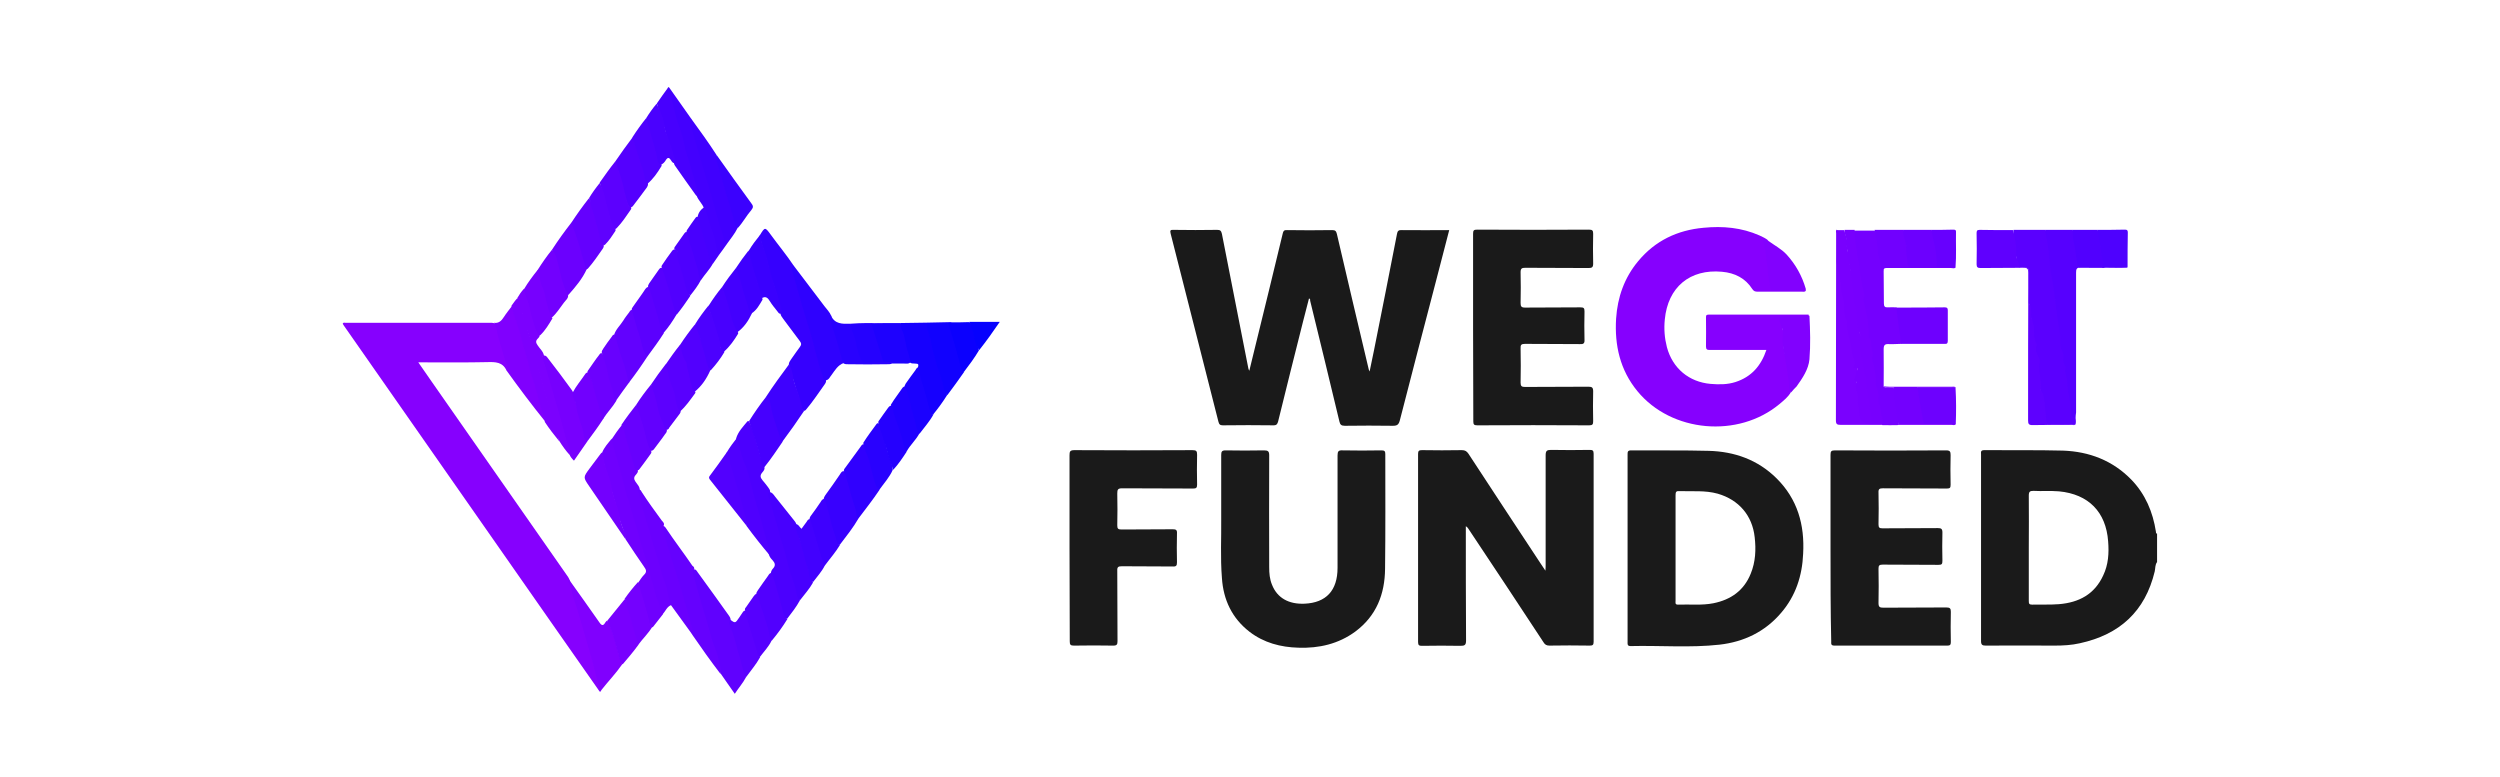
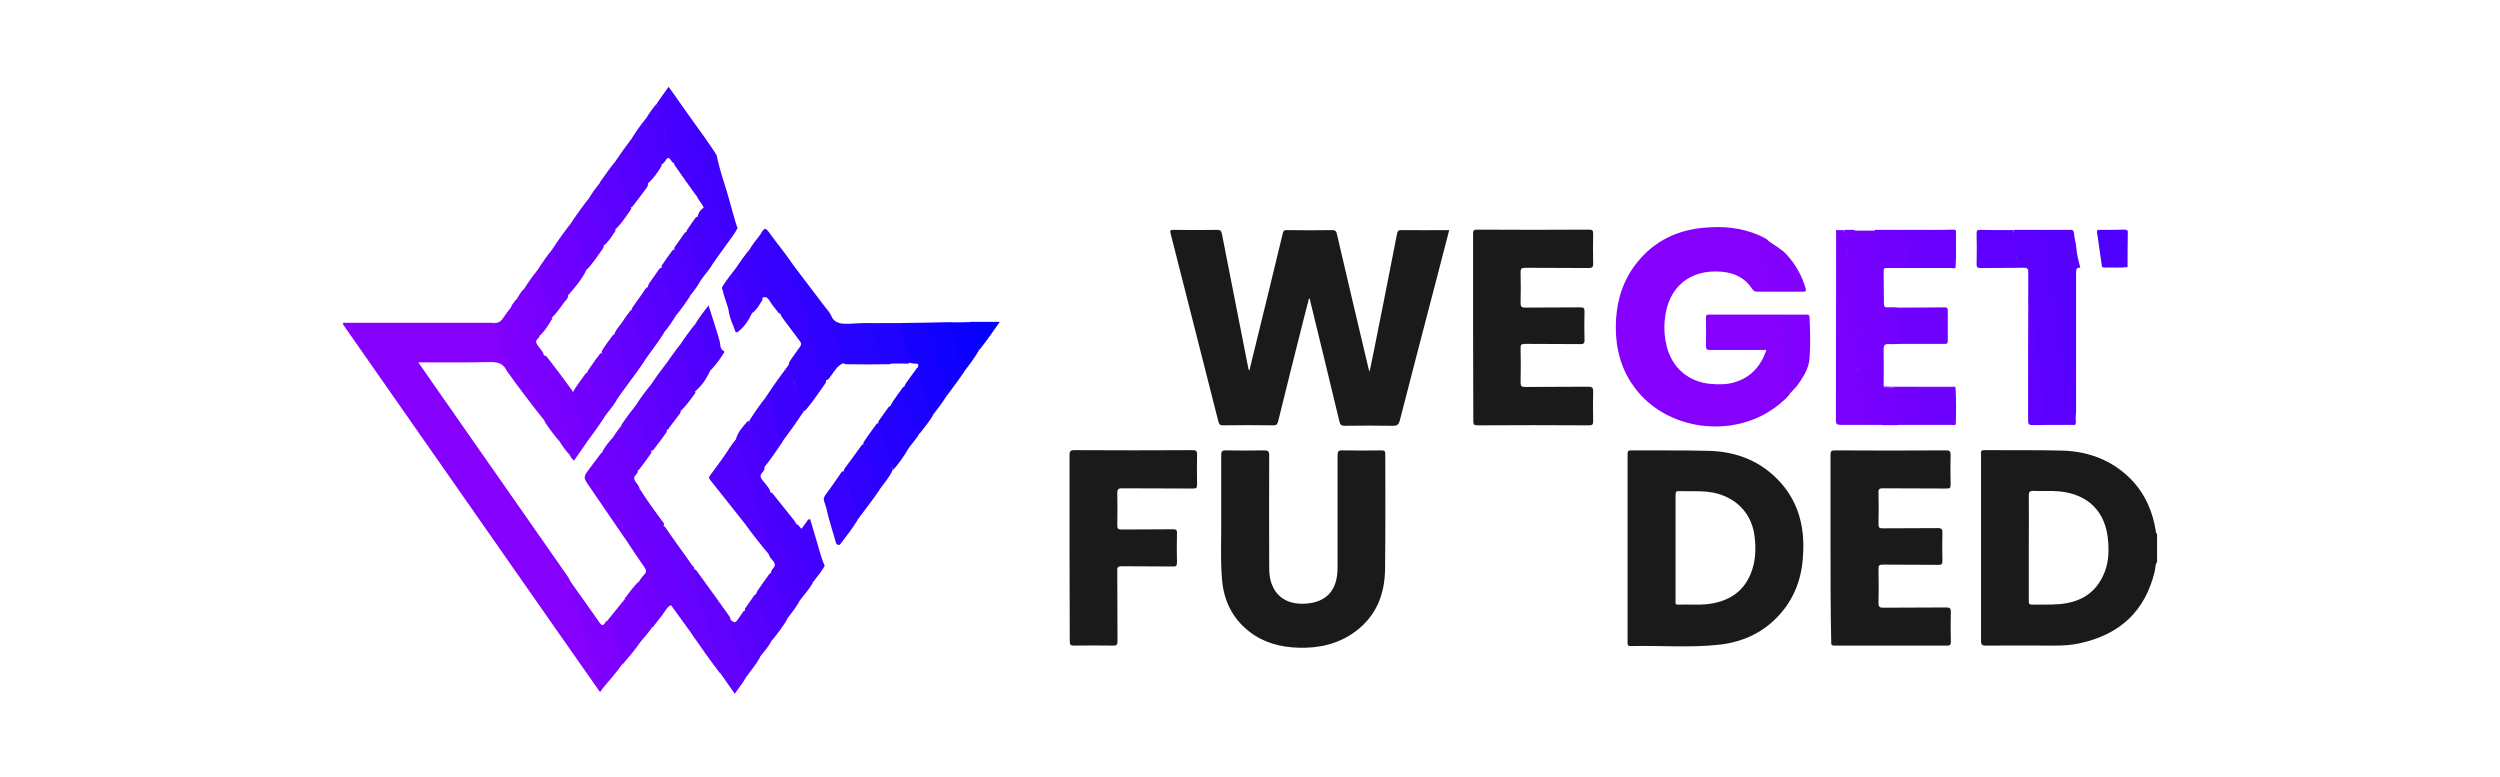
<svg xmlns="http://www.w3.org/2000/svg" version="1.1" id="Calque_1" x="0px" y="0px" viewBox="0 0 1068 332" style="enable-background:new 0 0 1068 332;" xml:space="preserve">
  <style type="text/css">
	.st0{fill:#FFFFFF;}
	.st1{fill:#1A1A1A;}
	.st2{fill:#8600FE;}
	.st3{fill:#5A00FE;}
	.st4{fill:#7400FE;}
	.st5{fill:#3600FE;}
	.st6{fill:#5600FE;}
	.st7{fill:#4B00FE;}
	.st8{fill:#7A01FE;}
	.st9{fill:#6C00FE;}
	.st10{fill:#6F00FE;}
	.st11{fill:#6001FE;}
	.st12{fill:#2F01FE;}
	.st13{fill:#8000FE;}
	.st14{fill:#7800FE;}
	.st15{fill:#6501FE;}
	.st16{fill:#7700FE;}
	.st17{fill:#1600FE;}
	.st18{fill:#6E00FE;}
	.st19{fill:#4300FE;}
	.st20{fill:#5F00FE;}
	.st21{fill:#6900FE;}
	.st22{fill:#8101FE;}
	.st23{fill:#4000FE;}
	.st24{fill:#4700FE;}
	.st25{fill:#1101FE;}
	.st26{fill:#3800FE;}
	.st27{fill:#3000FE;}
	.st28{fill:#6B00FE;}
	.st29{fill:#6D01FE;}
	.st30{fill:#8201FE;}
	.st31{fill:#6201FE;}
	.st32{fill:#5400FE;}
	.st33{fill:#5B00FE;}
	.st34{fill:#7300FE;}
	.st35{fill:#7B01FE;}
	.st36{fill:#6400FE;}
	.st37{fill:#7100FE;}
	.st38{fill:#1E01FE;}
	.st39{fill:#7200FE;}
	.st40{fill:#5C00FE;}
	.st41{fill:#5200FE;}
	.st42{fill:#4E01FE;}
	.st43{fill:#5100FE;}
	.st44{fill:#2901FE;}
	.st45{fill:#6200FE;}
	.st46{fill:#3E00FE;}
	.st47{fill:#5800FE;}
	.st48{fill:#6701FE;}
	.st49{fill:#3A00FE;}
	.st50{fill:#5A01FE;}
	.st51{fill:#4800FE;}
	.st52{fill:#3B01FE;}
	.st53{fill:#4C01FE;}
	.st54{fill:#6C01FE;}
	.st55{fill:#2500FE;}
	.st56{fill:#4F01FE;}
	.st57{fill:#0B00FE;}
	.st58{fill:#1B01FE;}
	.st59{fill:#2000FE;}
	.st60{fill:#6801FE;}
	.st61{fill:#4201FE;}
	.st62{fill:#7401FE;}
	.st63{fill:#4A01FE;}
	.st64{fill:#4D00FE;}
	.st65{fill:#5F01FE;}
	.st66{fill:#6700FE;}
	.st67{fill:#4501FE;}
	.st68{fill:#0601FE;}
	.st69{fill:#5E01FE;}
	.st70{fill:#3E01FE;}
	.st71{fill:#4F00FE;}
	.st72{fill:#4600FE;}
	.st73{fill:#2501FE;}
</style>
  <g>
    <rect class="st0" width="1068" height="332" />
    <g>
      <path class="st1" d="M559.2,127.5c-0.9,3.4-1.7,6.7-2.6,10.1c-3.6,14.2-7.1,28.3-10.6,42.5c-0.3,1-0.6,1.6-1.9,1.6    c-7.2-0.1-14.5-0.1-21.7,0c-1.2,0-1.6-0.4-1.9-1.6c-6.8-26.8-13.6-53.6-20.4-80.3c-0.3-1.3-0.2-1.7,1.3-1.6    c6.2,0.1,12.4,0.1,18.6,0c1.3,0,1.7,0.4,2,1.7c3.7,19.2,7.6,38.3,11.3,57.5c0,0.2,0.1,0.3,0.4,1c0.8-3.3,1.5-6.2,2.2-9    c4.1-16.6,8.1-33.1,12.1-49.7c0.2-1,0.6-1.5,1.8-1.4c6.4,0.1,12.9,0.1,19.3,0c1.3,0,1.7,0.4,2,1.6c4.5,19.3,9,38.5,13.6,57.8    c0,0.2,0.1,0.3,0.4,1c0.7-3.4,1.3-6.3,1.9-9.2c3.3-16.5,6.6-33.1,9.8-49.6c0.2-1.2,0.7-1.7,2-1.6c6.7,0.1,13.4,0,20.3,0    c-1.9,7.3-3.7,14.4-5.6,21.6c-5.2,19.9-10.4,39.8-15.5,59.7c-0.5,1.8-1.1,2.3-3,2.3c-6.8-0.1-13.7-0.1-20.5,0    c-1.5,0-2-0.5-2.3-1.8c-4.1-17.2-8.3-34.4-12.5-51.6C559.7,128,559.8,127.7,559.2,127.5z" />
-       <path class="st1" d="M626.2,224.8c0,16.4,0,32.6,0.1,48.8c0,2-0.6,2.3-2.4,2.3c-5.5-0.1-10.9-0.1-16.4,0c-1.2,0-1.7-0.2-1.7-1.6    c0-26.8,0-53.6,0-80.4c0-1.3,0.4-1.6,1.7-1.6c5.7,0.1,11.3,0.1,17,0c1.4,0,2.1,0.5,2.8,1.5c10.1,15.5,20.3,30.9,30.5,46.4    c0.7,1.1,1.4,2.1,2.4,3.6c0.1-1.2,0.1-1.8,0.1-2.5c0-15.6,0-31.2,0-46.8c0-2,0.6-2.3,2.4-2.3c5.5,0.1,10.9,0.1,16.4,0    c1.2,0,1.7,0.2,1.7,1.6c0,26.8,0,53.6,0,80.4c0,1.4-0.5,1.6-1.7,1.6c-5.7-0.1-11.5-0.1-17.2,0c-1.2,0-1.9-0.4-2.5-1.4    c-10.5-16-21.1-32-31.7-47.9C627.3,226,627.1,225.3,626.2,224.8z" />
      <path class="st2" d="M771.4,124.3c-0.5,0.5-1.1,0.3-1.7,0.3c-6.3,0-12.6,0-18.9,0c-1,0-1.6-0.2-2.2-1.1c-3-4.7-7.5-6.9-12.9-7.4    c-13.8-1.3-23.2,6.6-24.5,20.4c-0.4,4-0.1,7.9,0.9,11.8c2.4,9,9.4,14.9,18.7,15.7c3.6,0.3,7.2,0.3,10.6-0.8    c6.8-2.2,10.9-6.9,13.2-13.7c-2.8,0-5.4,0-8,0c-5.4,0-10.8,0-16.2,0c-1.1,0-1.6-0.2-1.6-1.5c0.1-4.1,0-8.2,0-12.3    c0-0.8,0-1.3,1.1-1.3c14.2,0,28.4,0,42.6,0c0.1,0,0.3,0.2,0.4,0.3c-0.7,0.6-1.6,0.5-2.4,0.6c-2.7,0-5.3,0-8,0    c-1.7,0-2.3,0.6-1.7,2.2c1.4,3.5,1,7.1,1.2,10.7c0.1,1.8,0.8,3.5,1.1,5.3c0.9,4.6,1.4,9.3,2,14c-1.2,2.1-3.1,3.6-4.9,5.1    c-17.6,14.7-46.2,12.2-60.7-5.5c-7.4-9-9.8-19.6-9.1-31c0.6-9.1,3.5-17.4,9.4-24.5c7.3-8.8,16.8-13.3,28-14.3    c8.2-0.8,16.2-0.1,23.9,3.3c1.3,0.6,2.6,1.2,3.7,2.1c-0.9,0.5-1.1,1.1-1,2.2c0.6,4.6,1.8,9,1.6,13.7c0,1.3,0.6,2.6,0.9,4    c0.2,1.1,1.2,1,2,1c3.3,0,6.6,0,9.9,0C769.7,123.7,770.6,123.6,771.4,124.3z" />
      <path class="st1" d="M521.7,222.3c0-10.5,0-19.2,0-27.9c0-1.5,0.3-2,1.9-2c5.5,0.1,10.9,0.1,16.4,0c1.7,0,2.2,0.4,2.2,2.1    c-0.1,15.9,0,31.9,0,47.8c0,2.6,0.2,5.1,1.2,7.5c2.2,5.6,7.1,8.4,13.9,8.1c9.2-0.4,14.1-5.6,14.1-15.3c0-16,0-32,0-48    c0-1.8,0.4-2.3,2.2-2.2c5.5,0.1,11.1,0.1,16.6,0c1.3,0,1.6,0.4,1.6,1.6c0,16.3,0.1,32.6-0.1,49c-0.1,10.8-3.7,20.1-12.7,26.8    c-7.2,5.3-15.5,7.2-24.3,6.9c-7.6-0.2-14.8-2.1-20.9-6.8c-7.5-5.8-11.2-13.7-11.8-23C521.3,238.1,521.8,229.3,521.7,222.3z" />
      <path class="st2" d="M216.4,158.3c-1.7-3.7-4.8-3.7-8.3-3.6c-9,0.2-18.1,0.1-27.1,0.1c-0.6,0-1.3,0-2.3,0c2.1,3,4,5.8,5.9,8.5    c19.4,27.7,38.7,55.5,58.1,83.2c0.3,0.4,0.4,0.8,0.6,1.2c1.2,3.2,2,6.5,2.9,9.8c1.8,6,3.5,12,5.3,17.9c1.4,4.8,2.4,9.7,4,14.4    c0.4,1.2,0.5,2.5,0.8,3.8c0.1,0.5,0.1,1-0.5,1.3c-6.6-9.5-13.3-18.9-19.9-28.4c-21.4-30.6-42.8-61.3-64.2-91.9    c-8.3-11.8-16.5-23.7-24.8-35.5c-0.2-0.3-0.3-0.5-0.5-0.8c0.3-0.7,0.8-0.4,1.2-0.4c20.8,0,41.7,0,62.5,0c0.3,0,0.5,0.1,0.8,0.1    c0.9,0.5,1.3,1.2,1.5,2.2c1.1,5.3,2.9,10.5,4.4,15.7C217.1,156.6,217.6,157.7,216.4,158.3z" />
      <path class="st1" d="M629.3,139.9c0-13.3,0-26.7,0-40c0-1.5,0.3-1.8,1.8-1.8c15.9,0.1,31.8,0.1,47.7,0c1.5,0,1.8,0.4,1.8,1.8    c-0.1,4.2-0.1,8.5,0,12.7c0,1.6-0.5,1.9-2,1.9c-9-0.1-18,0-27-0.1c-1.5,0-2,0.3-2,1.9c0.1,4.4,0.1,8.7,0,13.1c0,1.5,0.3,2,1.9,2    c7.9-0.1,15.8,0,23.6-0.1c1.5,0,1.8,0.3,1.8,1.8c-0.1,4-0.1,8.1,0,12.1c0.1,1.6-0.6,1.9-2,1.8c-7.8-0.1-15.6,0-23.4-0.1    c-1.6,0-2,0.4-1.9,2c0.1,4.9,0.1,9.8,0,14.6c0,1.5,0.5,1.8,1.9,1.8c9-0.1,18,0,27-0.1c1.6,0,2.1,0.3,2.1,2    c-0.1,4.2-0.1,8.5,0,12.7c0,1.3-0.2,1.8-1.7,1.8c-15.9-0.1-31.9-0.1-47.8,0c-1.4,0-1.7-0.4-1.7-1.7    C629.4,166.6,629.3,153.2,629.3,139.9z" />
      <path class="st1" d="M782,234.1c0-13.3,0-26.5,0-39.8c0-1.5,0.3-1.9,1.9-1.9c15.8,0.1,31.6,0.1,47.5,0c1.6,0,1.9,0.5,1.9,2    c-0.1,4.2-0.1,8.5,0,12.7c0,1.3-0.3,1.6-1.6,1.6c-9.1-0.1-18.2,0-27.3-0.1c-1.5,0-2,0.3-1.9,1.9c0.1,4.5,0.1,9,0,13.5    c0,1.4,0.4,1.7,1.7,1.7c7.9-0.1,15.8,0,23.6-0.1c1.5,0,2,0.3,2,1.9c-0.1,4-0.1,8.1,0,12.1c0,1.4-0.3,1.7-1.7,1.7    c-7.9-0.1-15.9,0-23.8-0.1c-1.5,0-1.8,0.4-1.8,1.8c0.1,4.9,0.1,9.8,0,14.6c0,1.7,0.5,2,2.1,2c9-0.1,18,0,26.9-0.1    c1.6,0,1.9,0.5,1.9,1.9c-0.1,4.3-0.1,8.6,0,12.9c0,1.2-0.4,1.5-1.5,1.5c-16.1,0-32.2,0-48.2,0c-1.6,0-1.4-0.8-1.4-1.8    C782,260.8,782,247.4,782,234.1z" />
      <path class="st1" d="M456.9,234.1c0-13.2,0-26.4,0-39.6c0-1.6,0.2-2.2,2.1-2.2c16.8,0.1,33.6,0.1,50.4,0c1.7,0,2,0.4,2,2    c-0.1,4.2-0.1,8.5,0,12.7c0,1.4-0.4,1.7-1.7,1.7c-10.1-0.1-20.2,0-30.3-0.1c-1.8,0-2.1,0.5-2.1,2.2c0.1,4.5,0.1,9.1,0,13.6    c0,1.4,0.3,1.8,1.8,1.8c7.3-0.1,14.6,0,21.9-0.1c1.4,0,1.9,0.3,1.8,1.8c-0.1,4.1-0.1,8.2,0,12.3c0,1.4-0.3,1.9-1.8,1.8    c-7.2-0.1-14.4,0-21.7-0.1c-1.6,0-2.1,0.3-2,2c0.1,10,0,20,0.1,30c0,1.4-0.3,1.9-1.8,1.9c-5.6-0.1-11.2-0.1-16.8,0    c-1.5,0-1.8-0.4-1.8-1.8C457,260.7,456.9,247.4,456.9,234.1z" />
      <path class="st3" d="M886.7,178.5c0.1,0.9,0.2,1.8,0,2.7c-3.9,0.4-7.8,0.1-11.7,0.2c-1-0.1-1.2-0.9-1.3-1.7    c-0.1-2.5-0.9-4.8-0.7-7.3c0.1-0.9-0.1-1.7-0.4-2.5c-1.9-4.5-1.7-9.2-1.9-13.9c-0.1-1.2-0.2-2.3-0.6-3.4c-0.5-1.5-1.3-3-0.7-4.7    c0.3-0.9-0.5-1.7-0.6-2.6c-0.5-3.7-0.6-7.4-1.5-11.1c-0.4-1.5,0-3.2-0.6-4.7c0-4.4-0.1-8.8,0-13.3c0-1.4-0.3-1.9-1.8-1.9    c-2.8,0.1-2.6,0.3-3.2-2.5c-1-4.5-1.5-9-1.5-13.6c4.6,0,9.1,0,13.7,0c1.4,3.4,1.7,7.1,1.9,10.7c0.2,4.5,1.4,8.8,1.8,13.3    c0.6,6.8,2,13.6,3,20.4c0.2,1,0.1,2.1,0.1,3.1c-0.1,1.5,0.1,2.8,0.8,4.2c0.4,0.8,0.5,1.6,0.6,2.5c0.9,6.6,1.8,13.2,2.8,19.7    c0.2,1.4,0.7,2.8,0.5,4.2C885.3,177.2,886,177.9,886.7,178.5z" />
      <path class="st4" d="M804.7,115.7c0,4.6,0.1,9.3,0.1,13.9c0,1.3,0.4,1.8,1.7,1.7c1.2-0.1,2.4,0,3.7,0c1,2,1.2,4.2,1.4,6.4    c0.3,2.7,0.5,5.4,0.8,8.1c0.1,0.4,0,0.8-0.3,1.1c-1.7,0-3.4,0.2-5.1,0.1c-1.7-0.1-2.3,0.3-2.3,2.2c0.1,5.3,0,10.6,0,16    c1.3,0.8,2.8,0.1,4.2,0.4c1.2,1.7,1,3.9,1.1,5.8c0.2,2.8,1.1,5.5,1.1,8.4c0,0.6,0.3,1.3-0.4,1.8c-2.2,0.1-4.4,0-6.6,0    c-1-1.4-0.8-3.1-1.3-4.7c-1.2-3.7-0.6-7.7-2-11.4c-0.2-0.5-0.3-1-0.2-1.5c0.2-3-0.3-5.9-1.2-8.8c-0.6-2.1-0.1-4.3-0.6-6.5    c-0.9-3.5-1.5-7.2-1.6-10.9c-0.1-2.9-1.4-5.6-1.5-8.4c-0.1-3.7-1-7.2-1.5-10.7c-0.6-4.6-1.6-9.1-2-13.6c-0.1-1.5-0.7-2.9-0.5-4.4    c0.1-0.8-0.1-1.6,0.5-2.2c2.9,0,5.7,0,8.6,0c1.2,1.4,1.3,3.1,1.4,4.7c0.2,4,1.5,7.8,1.9,11.8C804.1,115.2,804.4,115.4,804.7,115.7    z" />
      <path class="st5" d="M324.6,100.5c2.2-3.6,2.2-3.6,4.7-0.2c3.2,4.4,6.7,8.6,9.7,13.1c-0.5,1.8,0.3,3.5,0.8,5.1    c2.4,7.1,4,14.5,6.4,21.6c1.6,4.8,2.9,9.8,4.1,14.8c0.6,2.5,1.5,5,2.5,7.3c0.3,0.8-0.1,1.4-0.5,2c-2.6,3.6-5,7.3-7.8,10.6    c-0.2,0.3-0.5,0.6-0.9,0.7c-1.1-0.1-1.3-1-1.4-1.8c-1.4-6.1-3.7-11.9-5.2-18c0-1.1,0.8-1.9,1.3-2.7c0.6-0.9,1.3-1.8,1.9-2.7    c2.7-3.8,2.8-2.8-0.1-6.7c-1.9-2.5-3.7-5-5.6-7.5c-0.5-0.7-1.1-1.4-1.1-2.4c0.1-0.7,0.1-1.3-0.1-1.9c-1.2-3.8-1.9-7.8-3.4-11.5    c-0.9-2.1-1.4-4.5-1.8-6.7c-0.8-3.9-2.3-7.4-3.2-11.2C324.6,101.7,324.2,101.2,324.6,100.5z" />
      <path class="st6" d="M886.7,178.5c-1.5,0.1-1.9-1-1.9-2.1c0-4.5-1.6-8.8-1.7-13.3c0-2-1.3-3.8-0.7-5.9c0.1-0.2,0.1-0.6,0-0.8    c-1.6-1.5-0.5-3.5-1-5.3c-0.1-0.2,0-0.5-0.2-0.7c-1.1-1.6-1.1-3.3-1.1-5.2c0.1-3.5-0.9-6.9-1.3-10.3c-0.8-5.7-1.3-11.5-2.4-17.1    c-1.2-6-0.9-12.2-2.6-18.1c-0.2-0.6,0-1,0.1-1.5c3.8,0,7.6,0,11.3,0c0.4,0.3,0.8,0.7,0.8,1.3c0.1,2.2,0.9,4.3,1,6.4    c0.2,2.9,1,5.7,1.7,8.5c-1.6-0.2-1.8,0.7-1.8,2.1c0,19.9,0,39.8,0,59.7C886.8,177,886.7,177.7,886.7,178.5z" />
      <path class="st7" d="M341.7,256.5c-1.5,2.8-3.5,5.3-5.4,7.8c-1.6,0.5-1.8-0.8-2-1.7c-1-4.2-2.6-8.2-3.4-12.5    c-0.3-1.7-1.1-3.3-1.6-5c0-0.9,0.4-1.7,1-2.3c1.1-1.2,0.8-2.3-0.2-3.4c-0.8-0.8-1.5-1.7-1.7-2.8c-0.9-3.9-1.9-7.7-3-11.5    c-2.1-7.2-4.3-14.4-6.1-21.7c-0.5-2.1-1.2-4.1-2-6.1c-1.3-3.3-2-6.7-2.8-10.1c0.9-2.9,3-5,4.8-7.2c0.2-0.2,0.5-0.1,0.7,0    c1.7,3.1,2.4,6.5,3.5,9.9c1,3.1,1.5,6.4,3,9.4c0.4,1.1-0.3,1.9-0.9,2.6c-1,1.2-0.8,2.1,0.1,3.2c0.8,1,1.7,2,2.4,3    c0.4,0.6,1,1.2,0.9,2.1c-0.4,1.2-0.1,2.4,0.3,3.4c1.2,3,2,6.2,2.8,9.3c1.5,5.9,3.7,11.6,5,17.5c0.5,2.1,1,4.3,1.9,6.3    C340.3,249.9,340.7,253.3,341.7,256.5z" />
      <path class="st8" d="M803.9,181.2c2.3,0,4.7,0,7,0c0.7-0.6,1.5-0.6,2.4-0.6c2.8,0,5.7-0.1,8.5,0c3.8-0.1,7.6,0,11.5,0    c0.8,0,1.6,0,2.2,0.6c-0.5,0.7-1.2,0.3-1.8,0.3c-15.8,0-31.6,0-47.4,0c-1.5,0-2-0.3-2-1.9c0.1-26.6,0-53.3,0.1-79.9    c0-0.5-0.3-1.2,0.3-1.6c0.6,0.6,0.5,1.4,0.5,2.2c0,3.9,0,7.8,0.1,11.7c0,1.1,0.4,2.1,0.6,3c0.8,3.2,1.1,6.5,1.6,9.8    c0.4,2.7,1.6,5.4,1,8.2c0,0.2-0.1,0.4,0,0.6c1.5,4.4,1.4,9,2.6,13.5c0.7,2.8,1.7,5.7,1.6,8.7c0,0.3-0.1,0,0,0.2    c1.9,1.7,0.3,3.6,0.4,5.4c0.1,1.4,0.1,2.8,0.5,4.2c0.6,2.1,0.6,4.3,0.8,6.5c0.2,2.1,0.3,4.3,0.8,6.3c0.5,2,1,2.2,4.3,2.2    C801,180.8,802.5,180.3,803.9,181.2z" />
      <path class="st9" d="M286.7,258.5c-1.8,0.7-2.4,2.6-3.6,3.9c-1.1,0-1.1-0.9-1.3-1.6c-2.2-6.7-4.2-13.5-5.9-20.3    c-0.7-3.1-1.8-6.1-2.8-9.1c-1.1-3.6-2-7.4-3.1-11c-1.8-5.8-3.8-11.6-5.2-17.5c-1.1-4.5-2.6-8.8-3.6-13.3c-0.2-0.7-0.2-1.4,0.2-2.1    c1.3-2,2.7-4,4.2-5.8c1.7,0.3,1.7,1.9,2,3.1c1.4,5.3,2.7,10.7,4.8,15.8c0.4,1-0.3,1.7-0.9,2.4c-0.8,0.9-0.7,1.8,0,2.8    c0.7,1.1,1.8,2,1.8,3.5c0.4,3.4,1.7,6.6,2.6,9.9c2.8,9.6,5.5,19.2,8.4,28.7c0.9,2.9,1.5,5.9,2.4,8.8    C286.7,257.2,287,257.8,286.7,258.5z" />
      <path class="st10" d="M261.3,187.4c0.6,3.4,1.7,6.7,2.7,10.1c1.3,4.5,2.5,9,3.6,13.6c0.2,1,0.8,1.9,1,2.9c1,3.6,2,7.2,3.1,10.7    c1.5,4.9,2.7,10,4.5,14.9c0.8,2.2,1,4.8,1.8,7c1.2,3.4,1.6,6.9,3.1,10.1c0.9,1.9,0.8,4.1,2.1,5.7c-1.4,1.8-2.9,3.7-4.3,5.5    c-1.4,0.4-1.6-0.8-1.7-1.5c-0.9-4.5-2.6-8.8-3.7-13.3c-0.3-1.4-1.5-2.7-0.8-4.3c0.8-1.1,1.5-2.3,2.4-3.2c1.3-1.2,1-2.2,0.1-3.4    c-2.7-3.9-5.4-7.9-8-11.9c-0.2-2.5-1.3-4.8-2.1-7.1c-1.1-3.1-1.7-6.3-2.6-9.4c-1.8-6.2-3.8-12.3-5.2-18.5    c-0.1-0.6-0.4-1.3-0.1-1.9C258.1,191.1,259.8,189.3,261.3,187.4z" />
      <path class="st11" d="M318.7,289.3c-1.3,2.5-3.2,4.6-4.8,7.1c-2.1-2.9-4-5.8-6-8.6c-1.2-5.1-2.7-10.1-4.3-15.1    c-2.7-8.8-5.1-17.7-7.7-26.5c-0.3-1-0.5-2,0.3-2.9c1-0.3,1.4,0.5,1.8,1.1c4.5,6.2,9,12.4,13.4,18.6c0.4,0.6,0.8,1.2,0.7,2    c-0.3,1.7,0.5,3.1,1.1,4.7c2.1,6.2,3.7,12.5,5.5,18.8C318.7,288.7,318.6,289,318.7,289.3z" />
      <path class="st12" d="M352.7,162.5c-0.4,0-0.8-0.2-0.9-0.6c-0.5-2.3-1.6-4.4-2.1-6.6c-0.6-2.9-1.6-5.6-2.2-8.4    c-1.5-6.3-3.9-12.4-5.5-18.7c-1.1-4.2-2.4-8.2-3.5-12.3c-0.2-0.8-0.8-1.9,0.5-2.5c4.4,5.8,8.8,11.6,13.2,17.4    c1,1.3,2.2,2.5,2.9,4.1c0.1,3.7,2,6.9,2.9,10.4c0.9,3.2,1.9,6.4,2.4,9.8c-2.5,0.9-3.7,3.1-5.1,5    C354.5,161,354.2,162.3,352.7,162.5z" />
      <path class="st13" d="M255.8,294.8c0.4-1.5-0.2-2.8-0.6-4.1c-1.9-7.5-4-14.9-6.2-22.3c-1.4-4.7-2.7-9.4-4.4-14.1    c-0.6-1.7-0.3-3.8-1.7-5.3c-0.3-0.3-0.2-1,0.2-1.4c4.3,6.1,8.7,12.1,12.9,18.2c1,1.5,1.7,1.7,2.6,0.1c0.2-0.3,0.4-0.5,0.6-0.7    c1.1,0.4,1.3,1.4,1.6,2.3c1,2.8,2,5.6,2.7,8.5c0.6,2.6,1.4,5.3,2.3,7.8c-2.7,3.9-6,7.3-8.9,11    C256.7,295.5,256.2,295.9,255.8,294.8z" />
      <path class="st14" d="M799.2,181.2c-3.6,0-5-1.5-5-5.2c0-2.1-0.9-4.3-0.6-6.2c0.4-2.3-1.8-4.1-0.5-6.3c0.4-0.6-1.5-0.8-0.9-1.6    c0.8-1.1,0.3-2.4,1-3.4c0.4-0.7,0.7-1.4-0.7-1.2c-0.5,0.1-0.9-0.2-0.7-0.6c1.5-2.3-0.6-4.1-0.7-6.2c-0.2-4.6-2.5-8.9-2.1-13.6    c-1.9-2.8-0.6-6.2-1.6-9.3c-0.7-2-1-4.4-1.1-6.6c-0.1-2.6-1-5.1-1.5-7.6c-0.3-1.5-0.1-3.2-0.1-4.8c0-3.4,0-6.9,0-10.3    c1,0,2.1,0,3.1,0c0.6,1.8,1.3,3.5,1.1,5.4c0,0.3-0.1,0.7,0,1c0.8,3.8,1.2,7.6,1.9,11.4c0.7,4.1,1.5,8.3,1.9,12.5    c0.2,1.8,0.6,3.4,0.8,5.2c0.7,5.4,1.3,10.8,2,16.1c0.5,4.1,1.6,8.1,2.2,12.2c0.7,4.3,1.5,8.7,1.6,13.1c0,0.7,0.4,1.4,0.5,2.1    C800.2,178.6,800.3,180,799.2,181.2z" />
      <path class="st15" d="M296.5,243.3c-0.7,0.9-0.5,1.8-0.2,2.8c1.9,6.6,3.8,13.3,5.8,19.9c1.2,3.9,2,7.8,3.6,11.6    c1.2,2.7,1.6,5.8,2.3,8.8c0.1,0.5-0.1,1-0.2,1.5c-4.2-5.5-8.2-11.1-12.1-16.8c-1.8-6-3.4-12.1-5.1-18.1c-1.3-4.7-2.8-9.4-4.2-14.1    c-0.7-2.7-1.7-5.3-2.5-7.9c-0.6-2-1.5-4-0.8-6.2c0.9-0.2,1.1,0.5,1.5,1c3.6,5.4,7.6,10.6,11.2,15.9    C296.3,242,296.8,242.5,296.5,243.3z" />
      <path class="st16" d="M799.2,181.2c0.4-1.8,0.4-3.4-0.3-5.3c-0.5-1.4,0-3.2-0.4-4.7c-1.1-3.6-1.1-7.4-1.7-11.1    c-0.9-5.5-2.8-11-2.2-16.8c0-0.1,0-0.3,0-0.4c-1.7-3.8-0.9-8.1-2.1-12c-0.7-2.2-0.5-4.7-0.9-7.1c-0.9-4.8-1-9.7-2.6-14.4    c1.1-2.3-1.1-4.3-0.4-6.8c0.4-1.2-0.9-2.9-0.6-4.4c1.4,0,2.9,0,4.3,0c0,4.7,0.9,9.4,1.8,14c0.4,2.4,0.5,4.8,1,7.1    c0.5,2.1,0.7,4.2,1.3,6.2c0.3,1-0.4,1.7-0.3,2.6c0.2,1.4,0.5,2.7,0.9,4.1c1,3.8,1.3,7.6,1.3,11.5c0,0.2,0,0.4,0.1,0.5    c1.8,1.8,0.5,4.3,1.6,6.3c0.5,0.9-0.5,2.1-0.2,3.2c1,3.4,1.8,6.8,1.5,10.3c0,0.5,0.2,1,0.4,1.5c0.5,1.5,1.1,3,0.8,4.7    c-0.4,1.8,1,3.4,0.9,5.1c-0.1,2,1.6,3.8,0.7,5.9C802.3,181.2,800.8,181.2,799.2,181.2z" />
      <path class="st13" d="M216.4,158.3c0.9-1.7-0.3-3.1-0.7-4.6c-1.2-4.4-2.8-8.6-3.6-13.1c-0.2-0.9-0.7-1.8-1.1-2.7    c2,0.3,3.2-0.8,4.2-2.4c1.1-1.7,2.4-3.3,3.7-5c0.6,0.2,0.7,0.7,0.9,1.2c1.5,5.2,3,10.3,4.6,15.5c2,6.8,3.6,13.8,5.9,20.6    c0.7,2.2,1.5,4.4,1.8,6.8c0.1,1.2,0.6,2.2,1.1,3.3c0.4,0.8,0.7,1.6-0.2,2.3C227.2,173,221.7,165.7,216.4,158.3z" />
      <path class="st17" d="M384.7,138c7.3-0.1,14.6-0.2,21.9-0.4c-0.2,0.9-1,0.7-1.6,0.9c-2.3,0-4.7,0-7,0c-1.1,0-1.7,0.3-1.4,1.6    c0.7,3.4,1.8,6.6,2.6,10c1.5,6.3,3.9,12.4,5.4,18.7c-1.8,2.9-3.8,5.6-5.9,8.2c-1.4,0.7-1.7-0.5-2-1.4c-0.6-1.8-1-3.6-1.4-5.4    c-1.1-4.3-2.7-8.5-3.2-12.9c0.4-1.9,0.4-1.9-1.5-2c-0.6,0-1.3,0-1.8-0.4c-1.2-2.1-1.5-4.5-2.1-6.8c-0.7-2.5-1-5.1-2.1-7.5    C384.3,139.7,384,138.8,384.7,138z" />
      <path class="st18" d="M812.1,146.9c-0.7-5.2-1.3-10.3-2-15.5c6.9,0,13.8,0,20.7-0.1c1,0,1.3,0.3,1.3,1.3c0,4.3,0,8.7,0,13    c0,1-0.3,1.4-1.3,1.3C824.5,146.9,818.3,146.9,812.1,146.9z" />
      <path class="st19" d="M285.2,37.7c0.3-0.7,0.5-0.6,0.9,0c3,4.3,6.1,8.6,9.1,12.9c0.3,3.7,1.7,7.2,2.9,10.7c0.6,1.8,1,3.6,1.5,5.4    c1.4,5.1,3.2,10.2,4.5,15.3c2,7.5,4.4,14.9,6.3,22.4c-1,1.4-2,2.9-3.1,4.3c-1.2,0-1.3-1-1.4-1.8c-1.2-6.2-3.5-12-5.2-18    c-0.7-2-2.4-3.3-3.1-5.3c-0.7-5.3-2.7-10.2-4.2-15.3c-0.7-2.4-1.6-4.8-1.9-7.3c-0.2-1.8-1-3.5-1.6-5.2c-1.9-5.5-3.1-11.2-4.7-16.8    C285.1,38.5,285.1,38.1,285.2,37.7z" />
      <path class="st20" d="M874.6,181.2c4,0,8.1,0,12.1,0c-0.4,0.7-1.1,0.3-1.6,0.3c-5.6,0-11.2,0-16.8,0.1c-1.6,0-1.9-0.5-1.9-2    c0-21,0-42,0.1-62.9c0-1.9-0.4-2.4-2.3-2.3c-6,0.1-12.1,0-18.1,0.1c-1.2,0-1.7-0.3-1.7-1.6c0.1-4.4,0.1-8.8,0-13.2    c0-1,0.1-1.5,1.3-1.5c4.8,0.1,9.6,0.1,14.4,0.1c0.5,3.3,1.5,6.6,1.2,10c-0.2,2,1.2,3.6,1.4,5.6c0.1,0.6,1.3,0.4,2,0.3    c1.6-0.2,2.1,0.4,2.1,2c-0.1,4.5,0,9.1,0,13.6c0.8,2.4,0.5,5,0.5,7.5c0.1,12.2,0.1,24.4,0,36.6c0,1.7,0.2,3.4,0.2,5    c0,1.4,0.7,1.7,1.9,1.8C871.2,180.7,873,180.2,874.6,181.2z" />
      <path class="st21" d="M283.5,224.6c-0.2,1.8,0.2,3.5,0.7,5.2c1.6,5.4,3.2,10.8,5,16.1c1.3,3.9,2.3,7.9,3.5,11.9    c1.2,3.7,2,7.5,3.2,11.3c0.2,0.7-0.2,1.2-0.2,1.9c-3-4.1-6-8.3-9-12.4c-0.8-2-1.3-4-1.6-6.1c-0.3-2.1-1.4-4.1-2-6.2    c-1-3.9-2.3-7.8-3.4-11.6c-1.9-6.3-3.7-12.7-5.6-19c-0.6-1.9-0.6-4-1.6-5.8c-0.2-0.3,0.2-0.6,0.5-0.8c0.6,0.1,0.9,0.5,1.1,1    c2.7,4.2,5.7,8.3,8.7,12.4C283.2,222.9,284,223.6,283.5,224.6z" />
      <path class="st22" d="M765.2,167.6c-1.4-1.2-0.8-2.9-1-4.3c-0.7-4.1-1.1-8.2-2-12.3c-0.7-3-0.8-6.1-0.5-9.2c0.1-0.7-0.3-1.4-0.6-2    c-0.3-0.7-0.6-1.4-0.8-2.2c-0.5-2.3-0.1-2.7,2.2-2.7c3.5,0,7,0,10.5,0c0.3,6.2,0.5,12.4,0,18.6c-0.4,4.3-3,8.1-5.5,11.6    C766.7,165.9,765.9,166.7,765.2,167.6z" />
      <path class="st23" d="M310.4,104.4c-1.5-0.5-1-2-1.3-3c-1.5-4.6-2.9-9.2-4.1-13.8c-1.5-6-3.5-11.8-5.2-17.7    c-1.5-5.4-3.1-10.9-4.7-16.3c-0.3-1-0.4-2,0.1-3c3.7,5.1,7.5,10.3,10.9,15.6c0.9,4.1,2,8.1,3.3,12.1c1.6,4.8,2.8,9.7,4.2,14.5    c0.5,1.5,0.8,3.1,1.5,4.6C313.9,99.9,312,102.1,310.4,104.4z" />
      <path class="st24" d="M341.7,256.5c-1.5-1.3-1.4-3.3-1.8-4.9c-0.5-2-1.2-3.9-1.9-5.8c-0.9-2.5-1.5-5.1-2.1-7.7    c-0.8-3.7-2.4-7.3-3.2-11c-0.7-3.4-2.1-6.5-2.8-9.9c-0.4-2-1.6-3.8-1.7-5.9c0-0.6-0.2-1,0.6-1.1c1.1,0.2,1.6,1,2.2,1.8    c2.7,3.5,5.6,6.9,8.3,10.4c0.5,0.6,0.9,1.2,1,2.1c0.1,2.5,1.1,4.6,1.9,6.9c1.6,4.6,2.5,9.3,3.9,14c0.3,1.2,0.8,2.3,1.2,3.5    C345.8,251.6,343.6,254,341.7,256.5z" />
      <path class="st16" d="M251.1,188.3c-1.9,2.8-3.9,5.6-5.9,8.5c-0.9-0.9-1.5-1.6-1.9-2.6c-0.8-3.7-2.3-7.3-3.2-11    c-1.3-5.3-2.9-10.5-4.4-15.7c-1.3-4.4-2.4-8.9-3.9-13.2c-0.3-0.8-0.8-1.7,0.3-2.4c0.8-0.2,1.4,0.3,1.8,0.9    c3.6,4.6,7.1,9.3,10.5,14c0.3,0.4,0.4,0.8,0.5,1.3c1.6,4.6,2.3,9.4,4.1,14C249.8,184.1,249.6,186.5,251.1,188.3z" />
      <path class="st25" d="M404.7,168.8c-1.2-1.1-1.5-2.8-1.8-4.2c-0.8-3.7-2.4-7.2-3.3-10.8c-0.5-2.2-1.3-4.3-1.6-6.5    c-0.4-2.5-1.4-4.9-2-7.4c-0.3-1.4-0.1-1.9,1.4-1.9c2.6,0.1,5.2,0,7.8,0c0.9,0.4,1,1.3,1.2,2.1c1.8,6.3,3.7,12.6,5.4,18.9    C409.5,162.3,407.1,165.6,404.7,168.8z" />
      <path class="st26" d="M366.8,221.4c-2.3,4-5.2,7.6-8,11.3c-1.4,0.4-1.7-0.7-1.9-1.6c-1.4-4.8-2.9-9.5-4-14.4    c-0.3-1.1-0.8-2.2-1-3.4c0-0.7,0.3-1.2,0.7-1.8c2.1-2.9,4.2-5.8,6.2-8.8c0.4-0.6,0.8-1.6,1.9-1.4c1.6,1.3,1.5,3.4,2,5.1    c1.3,3.8,2.1,7.8,3.4,11.6C366.5,219.3,366.5,220.4,366.8,221.4z" />
      <path class="st27" d="M366.8,221.4c-1.4-0.7-0.8-2.1-1.1-3.1c-1.6-4.9-3-9.9-4.3-14.9c-0.2-0.7-0.5-1.3-0.8-1.9    c-0.3-0.7,0.1-1.2,0.5-1.7c2.2-3,4.3-5.9,6.5-8.9c0.4-0.6,0.8-1.4,1.8-1c0.9,2.1,1.8,4.3,2.4,6.5c1.2,4.3,2.1,8.8,3.9,12.9    C372.9,213.5,369.8,217.4,366.8,221.4z" />
      <path class="st28" d="M235.8,106.7c2.6-4,5.4-7.9,8.3-11.6c0.7,0.2,1,0.8,1.2,1.4c1.9,6,4.1,12,5.4,18.2c0,0.3,0.1,0,0,0.2    c-1.9,4.2-4.8,7.6-7.8,11c-0.1,0.1-0.4,0.1-0.6,0.1c-1.3-0.8-1.5-2.3-1.8-3.5c-1-3.2-2.2-6.4-2.6-9.7    C237.6,110.6,236.4,108.7,235.8,106.7z" />
      <path class="st29" d="M835.5,181.2c-4.6,0-9.1,0-13.7,0c-0.6-0.5-0.9-1.1-1-1.8c-0.7-4.1-1.6-8.1-2.1-12.3    c-0.1-0.6-0.2-1.3,0.6-1.7c4.9,0,9.8,0,14.6,0c0.5,0,1-0.1,1.5,0.2C835.7,170.8,835.7,176,835.5,181.2z" />
      <path class="st30" d="M771.4,124.3c-4.4,0-8.8,0-13.3,0c-1.4,0-1.7-0.3-2-1.8c-1.2-6.2-1.1-12.6-2.7-18.8c-0.5-2,1.2-0.7,1.9-0.9    c2.7,2,5.7,3.5,8,6c3.8,4.2,6.5,9,8.1,14.5C771.5,123.6,771.4,124,771.4,124.3z" />
      <path class="st24" d="M285.2,37.7c1.5,3.1,2.2,6.5,3,9.8c0.7,3.1,1.7,6.1,2.8,9c1.1,3,1.3,6.2,2.3,9.1c1.1,3.1,1.9,6.3,2.8,9.4    c0.8,2.8,2,5.6,2,8.6c-0.6,0.2-0.8-0.2-1.1-0.6c-3-4.1-5.8-8.2-8.7-12.3c-0.3-0.4-0.4-0.8-0.4-1.3c-0.5-4.5-2.6-8.6-3.6-13    c-1-4.1-2.7-8-3.7-12.2C282,42.1,283.6,39.9,285.2,37.7z" />
      <path class="st31" d="M276.5,152.4c-2.4,3.7-5,7.4-7.7,10.9c-0.8,0.1-1-0.6-1.1-1.1c-1.4-6.4-4.2-12.5-5.4-19    c0.7-2.5,2.7-4.2,4-6.3c0.7-1.2,1.6-2.3,2.5-3.5c0.3-0.5,0.6-1.2,1.5-0.9c0.7,0.6,1,1.4,1.2,2.2c1.1,4.9,2.8,9.6,4,14.4    C275.6,150.2,276.4,151.1,276.5,152.4z" />
      <path class="st32" d="M262.9,68.9c2.4-3.5,4.8-6.9,7.4-10.3c1,0.7,1.4,1.9,1.7,3c1.5,5.6,3.5,11.1,4.8,16.8    c0.1,0.6-0.1,1.1-0.4,1.6c-1.9,2.7-4,5.3-6,8c-0.2,0.3-0.6,0.5-1,0.6c-1-0.1-1.2-0.8-1.5-1.6c-1.6-4.8-2.6-9.7-4.1-14.5    C263.3,71.4,262.4,70.2,262.9,68.9z" />
      <path class="st33" d="M276.5,152.4c-2.3-2.7-2.3-6.2-3.4-9.3c-1.2-3.4-2.1-7-3.1-10.5c-0.4-0.7,0.2-1.2,0.5-1.7    c1.7-2.5,3.5-4.8,5.1-7.3c0.4-0.5,0.8-1.1,1.6-1c0.6,0.2,0.9,0.7,1.1,1.3c1.7,6.1,3.6,12.2,5.3,18.4    C281.4,145.8,278.9,149.1,276.5,152.4z" />
      <path class="st34" d="M257,193.3c0.8,1.4,1,3.1,1.3,4.7c0.7,3.2,2.3,6.1,2.8,9.2c0.7,4.7,2.8,8.9,3.6,13.6    c0.4,2.1,1.1,4.5,2.2,6.5c0.5,0.9,0.9,1.9,0.2,2.9c-5.1-7.5-10.3-15-15.4-22.5c-2.6-3.8-2.6-3.8,0.2-7.6    C253.6,197.8,255.3,195.6,257,193.3z" />
      <path class="st35" d="M232.4,152c-1,0.4-0.6,1-0.4,1.7c1.8,5.2,3.3,10.6,4.8,15.9c1.3,4.6,2.8,9.1,3.9,13.7    c0.7,3.2,1.8,6.2,2.8,9.3c0.2,0.7,0,1.1-0.2,1.7c-1.6-1.8-3-3.7-4.3-5.8c-1.9-3.8-2.8-7.9-3.9-12c-1.9-6.9-3.8-13.9-5.8-20.8    c-1.6-5.5-2.6-11.1-4.9-16.4c-0.5-1.1-0.8-2.4-1-3.6c-0.4-2.9-1.6-5.6-2.4-8.4c0.8-1.4,1.7-2.7,2.8-3.9c0.7,0.4,1,1,1.2,1.7    c1,3.4,2.2,6.7,2.8,10.1c0.5,2.6,1.8,5,2.7,7.5c0.3,0.9-0.3,1.5-0.8,2c-0.9,0.9-0.8,1.7-0.1,2.7C230.6,149,232.1,150.1,232.4,152z    " />
      <path class="st35" d="M221,127.4c1.3,1.2,1.8,2.9,2,4.5c0.9,5.9,3.4,11.2,4.9,16.9c1.6,6.5,3.5,13,5.3,19.5    c1.4,4.9,2.7,9.8,4.2,14.6c0.6,1.8,1.1,3.7,1.5,5.6c-2.2-2.7-4.3-5.4-6.2-8.3c0-0.4,0.3-1,0.1-1.3c-2.5-6.1-3.6-12.6-5.8-18.8    c-0.9-2.5-1.2-5.3-2.1-7.8c-1.8-5.5-2.8-11.3-5-16.7c-0.6-1.6-0.9-3.3-1.4-5C219.4,129.4,220.1,128.3,221,127.4z" />
      <path class="st36" d="M250.4,115.1c-1.1-3.7-2.1-7.4-3.2-11.1c-0.9-3-2.1-6-3.1-8.9c2.3-3.5,4.8-7,7.4-10.3c0.9,0.5,1,1.4,1.3,2.3    c1.7,5.8,3.2,11.7,5.1,17.5c0.1,0.5,0,1-0.3,1.5c-2.1,3-4.1,6-6.5,8.7C250.9,114.9,250.7,115,250.4,115.1z" />
      <path class="st37" d="M804.7,115.7c-1.3,0.2-1.4-1-1.3-1.6c0.2-2.4-1.1-4.5-1.2-6.9c-0.1-3-0.9-6-1.4-9c4.2,0,8.3,0,12.5,0    c1.1,4.3,1.6,8.6,2.1,13c0.3,2.2,0.5,2.4,2.7,2.4c3.2,0,6.4,0,9.5,0c1.9-0.1,3.8,0,5.7,0c0.8,0,1.5,0,2.2,0.6    c-0.6,0.7-1.3,0.3-2,0.3c-9,0-18,0-26.9,0C805.6,114.5,804.6,114.3,804.7,115.7z" />
      <path class="st37" d="M251.1,188.3c-1.4-0.3-1.8-1.6-1.8-2.7c-0.1-1.7-0.7-3.1-1.2-4.7c-0.9-2.6-1.7-5.2-2.1-8    c-0.2-1.8-1.7-3.2-1.4-5.1c1.5-2.9,3.6-5.3,5.4-8c0.3-0.5,0.8-0.8,1.5-0.6c0.4,0.2,0.6,0.5,0.7,0.9c2.2,6.1,3.9,12.4,5.6,18.7    C255.7,182.1,253.4,185.2,251.1,188.3z" />
      <path class="st9" d="M827.3,114.1c-3.5,0-7,0-10.5,0.1c-1.3,0-1.9-0.6-1.9-1.6c-0.1-2.2-0.7-4.4-0.6-6.7c0.1-1.9-0.7-3.9-1.2-5.8    c-0.2-0.7-0.1-1.3,0.2-1.9c3.9,0,7.8,0,11.7,0c1.3,0.8,1.3,2.3,1.5,3.4c0.5,3,1.2,5.9,1.5,8.9C828,111.8,828.1,113,827.3,114.1z" />
      <path class="st38" d="M384.7,138c-0.1,1.1,0.1,2.1,0.6,3c1.5,2.9,1.4,6.1,2.5,9.1c0.5,1.5,0.8,3.1,1.2,4.6    c-0.8,0.9-1.9,0.6-2.9,0.6c-1.6,0-3.2,0-4.8,0c-1.3-0.2-2.6,0.1-3.9-0.3c-1.4-1.2-1.5-3-2-4.5c-1.1-3.2-1.8-6.6-3.1-9.8    c-0.3-0.8-0.8-1.7-0.1-2.5c1.8-0.1,3.6,0.1,5.3-0.2C380.1,138,382.4,138,384.7,138z" />
      <path class="st39" d="M235.8,106.7c1.9,2,2.2,4.7,2.9,7.2c1,4.1,1.7,8.3,4,12c0.2,1.6-1.1,2.4-1.8,3.4c-1.7,2.2-3.1,4.6-5.2,6.4    c-2-1.1-1.8-3.4-2.3-5.1c-1.2-4.4-2.9-8.7-3.8-13.2c-0.1-0.7-0.4-1.4,0.1-2.1C231.6,112.3,233.6,109.4,235.8,106.7z" />
      <path class="st14" d="M266,283.8c-0.8-0.4-1-1-1.2-1.8c-1.3-4.6-2.3-9.2-4-13.6c-0.4-1.1-0.9-2.1-1.4-3.2c2.4-3,4.9-6,7.3-9    c1.1-0.1,1.2,0.7,1.4,1.5c1.6,5.1,2.5,10.4,4.4,15.4c0.3,0.8,0.5,1.6,0.2,2.4C270.6,278.4,268.3,281.1,266,283.8z" />
      <path class="st40" d="M262.9,68.9c1.6,4.4,3.1,8.8,4,13.4c0.4,1.8,1,3.6,1.6,5.4c0.2,0.5,0.5,0.7,1,0.7c0.4,0.5,0.1,1-0.2,1.4    c-1.8,2.6-3.5,5.2-5.7,7.5c-0.3,0.3-0.5,0.6-1,0.5c-0.9-0.3-1.2-1.1-1.4-2c-0.5-1.5-1-3-1.4-4.5c-1.1-4.4-2.4-8.8-3.6-13.3    C258.3,75,260.5,71.9,262.9,68.9z" />
      <path class="st41" d="M290.6,147.2c1.9-2.9,4-5.8,6.2-8.5c1.3,0.1,1.2,1.3,1.5,2.2c1.8,5.7,3.4,11.4,5.1,17.2c0,0.3,0.1,0,0,0.2    c-1.6,3.6-3.7,6.7-6.8,9.2c-1-0.1-1.2-0.8-1.4-1.6c-0.8-2.8-1.7-5.6-2.1-8.5c-0.3-2.4-1.7-4.3-2.3-6.6    C290.5,149.6,290,148.4,290.6,147.2z" />
      <path class="st42" d="M896.1,98.2c3.9,0,7.8,0,11.7-0.1c0.9,0,1.2,0.3,1.2,1.2c-0.1,4.9-0.1,9.9-0.1,14.8    c-3.4,0.4-6.7,0.1-10.1,0.2c-0.5,0-0.8-0.2-0.9-0.8c-0.6-4.4-1.3-8.8-1.9-13.2C895.8,99.6,895.7,98.9,896.1,98.2z" />
-       <path class="st43" d="M896.1,98.2c0.4,2.3,0.7,4.7,1.2,7c0.4,2.1,0.2,4.3,1.2,6.3c0.1,0.1,0.2,0.3,0.1,0.4c-1,3,1.2,2.3,2.7,2.3    c2.5,0,5.1,0,7.6,0c-0.1,0.3-0.3,0.3-0.6,0.3c-6.5,0-13.1-0.1-19.6-0.1c-0.4-0.3-1-0.3-1.2-1.1c-0.6-3.6-1-7.3-1.8-10.9    c-0.3-1.3,0-2.8-0.5-4.2C888.8,98.2,892.4,98.2,896.1,98.2z" />
      <path class="st44" d="M375.6,209.3c-1.7-1.6-2-3.8-2.6-5.8c-1-3.4-1.5-7-3.1-10.3c-0.5-1.1-0.5-2.4-1-3.5c-0.1-0.2-0.2-0.5,0-0.7    c1.7-2.7,3.6-5.2,5.5-7.8c0.2-0.3,0.6-0.6,1-0.3c0.9,1.5,1.5,3.1,1.9,4.8c1.1,4.3,2.2,8.6,3.7,12.7c0.3,0.7,0.3,1.5,0.4,2.3    C380,203.9,377.6,206.5,375.6,209.3z" />
      <path class="st43" d="M329.7,244.8c2.1,5.9,3.5,12,5.2,18c0.2,0.7,0.5,1.5,1.5,1.6c-2,3.3-4.3,6.4-6.7,9.3    c-0.9-0.1-1.1-0.9-1.2-1.6c-1.2-6.2-4-11.9-5.4-18.1c-0.1-0.8,0.3-1.3,0.7-1.9c1.4-2.1,2.9-4.1,4.3-6.1    C328.5,245.4,328.8,244.7,329.7,244.8z" />
      <path class="st45" d="M271.8,172.9c1.9-3,4-5.8,6.3-8.6c0.9,0.6,1.1,1.6,1.4,2.5c0.8,2.5,1.5,4.9,2,7.5c0.6,3.2,2,6.1,3.3,9.1    c0.3,0.9-0.2,1.5-0.7,2.1c-1.4,2.1-3,4-4.5,6.1c-0.4,0.6-0.9,1.1-1.8,1c-1.7-1.7-1.9-4-2.5-6.2c-1-3.7-1.8-7.5-3.4-11.1    C271.7,174.6,271.6,173.8,271.8,172.9z" />
      <path class="st40" d="M284.7,183.6c-0.5,0-0.8-0.4-0.9-0.9c-0.6-2.8-2.3-5.2-2.7-8c-0.6-3.6-1.7-7-3-10.4c2-3,4-5.8,6.2-8.6    c0.8,0.3,0.9,1.1,1,1.7c1.6,6.1,3.8,11.9,5.4,18c0.2,0.6-0.1,1.1-0.5,1.6c-1.4,1.9-2.9,3.8-4.3,5.7    C285.7,183.3,285.3,183.6,284.7,183.6z" />
-       <path class="st46" d="M352.3,213.1c1.1,3.5,2.1,7.1,2.9,10.7c0.6,2.6,1.8,5.2,2.4,7.9c0.1,0.6,0.6,1,1.3,1c-1.9,3.2-4.4,6-6.6,9    c-0.8,0.1-1-0.5-1.2-1c-1.6-6.2-3.7-12.3-5.3-18.6c0-0.8,0.3-1.4,0.7-1.9c1.4-1.9,2.8-3.8,4.1-5.8    C351,213.7,351.4,213.1,352.3,213.1z" />
      <path class="st47" d="M290.5,175.8c-1.5-1.8-1.7-4.1-2-6.1c-0.4-2.7-1.7-5-2.4-7.5c-0.7-2.1-0.8-4.4-1.8-6.4c2-2.9,4-5.8,6.3-8.6    c0.5,2.6,0.9,5.2,2.5,7.4c0.4,0.6,0.2,1.4,0.4,2.1c0.8,3.2,1.5,6.4,2.3,9.5c0.1,0.6,0.5,0.9,1.1,1c0.3,0.3,0.2,0.6,0,0.9    C294.9,170.8,293,173.6,290.5,175.8z" />
      <path class="st48" d="M271.8,172.9c1.5,4.5,3.1,8.9,4.1,13.6c0.5,2.1,1,4.2,2.2,6.1c0.4,0.5,0.1,1-0.2,1.4    c-1.5,2.2-3.1,4.2-4.7,6.4c-0.2,0.3-0.5,0.6-1,0.4c-0.9-0.1-1-0.9-1.2-1.5c-1.3-4.3-2.5-8.5-3.8-12.8c-0.5-1.7-0.2-3.6-1.8-4.9    C267.4,178.6,269.6,175.7,271.8,172.9z" />
      <path class="st49" d="M324.6,100.5c1.1,4.2,2.8,8.2,3.7,12.5c0.6,2.6,1.3,5.3,2.2,7.9c1.3,3.7,2.3,7.6,3.4,11.4    c0.2,0.6-0.1,1.1-0.3,1.7c-0.8,0.2-1.1-0.5-1.5-1c-1.1-1.4-2.3-2.8-3.2-4.3c-0.9-1.5-1.8-2.3-3.5-1.3c-0.9-1.2-1.1-2.6-1.4-4    c-1.1-4.9-3.2-9.4-4.1-14.4c-0.1-0.7-0.3-1.4,0.1-2.1C321.3,104.7,322.9,102.6,324.6,100.5z" />
      <path class="st50" d="M318.7,289.3c-1.5-2.6-1.7-5.5-2.6-8.2c-1.1-3.3-1.8-6.8-2.9-10.1c-0.4-1.3-0.9-2.5-1.4-3.7    c-0.4-0.9-0.4-1.7,0.1-2.6c2.2,1.6,2.2,1.6,3.9-0.9c0.5-0.7,0.9-1.4,1.4-2.1c0.4-0.5,0.7-1.2,1.5-0.6c1.4,3.6,2.5,7.3,3.5,11    c0.4,1.7,1,3.5,1.6,5.2c0.4,1.2,0.6,2.4,0.9,3.5C323,283.9,320.7,286.5,318.7,289.3z" />
      <path class="st19" d="M308.5,122.6c1.8-2.8,3.8-5.5,5.9-8.1c0.9,0.2,1,1,1.3,1.7c1.5,3.9,2.3,8.1,3.6,12c0.6,1.9,1,3.9,1.9,5.7    c-1.5,3.2-3.4,6-6.3,8.1c-0.3,0-0.7-0.2-0.8-0.5c-0.8-2.6-2.2-4.9-2.6-7.7c-0.5-3.3-2-6.2-2.7-9.5    C308.7,123.8,308.3,123.2,308.5,122.6z" />
-       <path class="st51" d="M308.5,122.6c1.6,3.9,2.7,7.9,3.7,12c0.6,2.5,1.4,5.1,3,7.3c0.2,0.2,0.2,0.5,0.1,0.7    c-1.7,2.8-3.6,5.5-6.1,7.7c-0.7,0-1.1-0.4-1.3-1c-1.6-6-3.5-12-5.2-18c-0.1-0.2,0-0.5,0.1-0.8    C304.5,127.8,306.4,125.1,308.5,122.6z" />
-       <path class="st52" d="M315.2,97.4c-1.1-0.4-1.3-1.4-1.5-2.3c-0.7-3.7-2-7.2-3-10.7c-1.6-5.4-3.2-10.7-4.7-16.1    c-0.2-0.7-0.3-1.4,0.2-2c4.9,6.9,9.8,13.8,14.8,20.6c0.8,1,0.9,1.7,0,2.8C318.9,92.1,317.4,95,315.2,97.4z" />
      <path class="st53" d="M302.7,130.5c1.6,5.2,3.4,10.3,4.8,15.5c0.3,1.3,0,3.2,1.8,4c0.1,0.1,0.2,0.3,0.1,0.5    c-1.6,2.7-3.5,5.2-5.6,7.5c-0.1,0.1-0.3,0.2-0.5,0.2c-1.5-2.3-1.7-5.1-2.5-7.6c-1.4-4-2-8.2-3.9-12    C298.6,135.8,300.6,133.1,302.7,130.5z" />
      <path class="st6" d="M283.5,142.2c-1-0.6-1.2-1.8-1.4-2.7c-1.2-5.2-3-10.1-4.3-15.2c-0.2-0.6-0.2-1.3-0.9-1.6    c-0.2-0.6,0.1-1.1,0.4-1.6c1.4-1.9,2.6-3.8,4-5.7c0.4-0.5,0.7-1.3,1.7-0.8c0.8,0.9,1.1,2,1.4,3.1c1.6,5.6,3.5,11,4.6,16.7    C287.4,137.1,285.6,139.8,283.5,142.2z" />
      <path class="st54" d="M257.7,178.9c-1.1-0.3-0.6-1.3-0.8-1.9c-1.1-3.6-2.3-7.2-3.2-10.9c-0.6-2.2-1.1-4.8-2.7-6.7    c-0.2-0.6,0.1-1,0.4-1.4c1.5-2.1,2.9-4.3,4.5-6.3c0.3-0.4,0.6-1.1,1.4-0.7c1.3,2,2.1,4.3,2.5,6.7c0.5,2.9,1.2,5.7,2.3,8.4    c0.6,1.7,0.6,3.4,1.2,5.1C261.7,173.9,259.4,176.2,257.7,178.9z" />
      <path class="st55" d="M381.6,200.7c-0.8-2.3-1.9-4.5-2.4-7c-0.4-2.2-1.5-4.5-2-6.8c-0.4-2.1-1.6-3.9-1.9-6.1    c-0.3-0.6,0.1-1,0.4-1.4c1.2-1.8,2.5-3.5,3.7-5.2c0.4-0.5,0.8-1,1.6-0.9c0.5,0.2,0.8,0.6,0.9,1.2c1.5,6.3,4.2,12.2,5.4,18.5    C385.6,195.6,383.8,198.3,381.6,200.7z" />
      <path class="st56" d="M276.5,78.6c-1.5-1.9-1.2-4.4-2-6.6c-1.6-4.4-2.9-8.9-4.3-13.4c1.8-2.8,3.8-5.6,5.9-8.2    c1.4,1.9,1.8,4.1,2.4,6.3c0.6,2.3,1.2,4.6,2.1,6.8c0.5,1.2,0.4,2.4,0.7,3.6c0.3,1.1,0.6,2.1,1.2,3.1c0.2,0.3,0.2,0.7,0,0.9    C280.8,73.9,279,76.5,276.5,78.6z" />
      <path class="st16" d="M229.7,115.3c0.9,2.7,1,5.5,2.3,8.1c0.9,1.8,0.9,4.1,1.6,6.1c0.7,2.1,0.9,4.3,2.2,6.2    c0.1,0.1,0.2,0.2,0.2,0.3c-1.5,2.5-3,5.1-5.2,7.2c-0.1,0.1-0.2,0-0.4,0c-1.6-1.6-1.9-3.8-2.6-5.8c-1.2-3.2-1.4-6.8-2.8-10    c-0.5-1.2-0.7-2.5-1.2-3.8C225.6,120.6,227.6,117.9,229.7,115.3z" />
      <path class="st43" d="M289.1,134.4c-0.8-0.5-0.7-1.4-1-2.2c-1.7-6-3.2-12-5.4-17.8c-0.2-0.4-0.1-0.8,0.1-1.1    c1.4-2.1,2.8-4.1,4.3-6.1c0.3-0.4,0.7-0.7,1.3-0.7c1,0.1,1.2,0.9,1.3,1.7c0.1,2.4,0.9,4.5,1.8,6.7c0.7,1.5,0.6,3.2,1.1,4.7    c0.7,2.3,1.4,4.6,2.3,6.8C293.1,129.1,291.2,131.8,289.1,134.4z" />
      <path class="st57" d="M411.7,159c-1.5-1.6-1.7-3.8-2.2-5.8c-1.2-4.4-2.4-8.7-3.8-13c-0.2-0.7-0.4-1.5-0.6-2.2    c0.5-0.1,1.1,0.2,1.5-0.3c2.5,0,5,0,7.4-0.1c0.9,0.4,1.3,1.3,1.5,2.2c0.7,3.4,1.9,6.6,2.7,9.9C416.3,152.9,414,156,411.7,159z" />
      <path class="st58" d="M392.5,156.9c0.3,2.3,0.7,4.7,1.5,6.9c1.3,4,2.3,8,3.4,12.1c0.2,0.7,0.6,1.2,1.4,1.1c-1.6,3-3.9,5.5-5.9,8.2    c-1.2,0-1.3-1.1-1.6-1.9c-0.9-2.5-1.4-5.1-2.1-7.7c-0.9-3.4-1.7-6.8-2.8-10.1c0-0.6,0.2-1.1,0.5-1.6c1.4-1.9,2.7-3.9,4.2-5.8    C391.4,157.6,391.7,156.9,392.5,156.9z" />
      <path class="st59" d="M386.6,165.1c1.6,3.6,2.3,7.6,3.3,11.4c0.6,2.2,1.3,4.4,1.8,6.6c0.2,0.8,0.4,1.5,1.1,2c-1.5,2.9-4,5-5.5,7.8    c-1.5-1.8-1.4-4.1-2.1-6.2c-1-2.9-1.8-5.9-3-8.7c-0.3-0.8-0.5-1.7-0.6-2.6c-0.1-0.8-0.2-1.5-0.9-2c-0.1-0.2-0.2-0.5,0-0.7    c1.5-2.5,3.3-4.7,4.9-7.1C385.9,165.3,386.2,165.1,386.6,165.1z" />
      <path class="st60" d="M263.2,171.1c-0.7-0.4-1-1.1-1-1.8c-0.2-3.3-2.1-6.2-2.5-9.5c-0.4-3.2-1.7-6.1-2.6-9.1    c-0.2-0.8,0.4-1.3,0.7-1.9c1.1-1.7,2.3-3.3,3.5-4.9c0.3-0.4,0.5-1.1,1.3-0.9c0.8,2.6,1.5,5.2,2.3,7.8c0.6,1.9,1.3,3.7,1.9,5.6    c0.5,1.7,0.9,3.4,1.3,5.1c0.1,0.7,0.3,1.3,0.8,1.7C266.9,165.9,265,168.5,263.2,171.1z" />
      <path class="st61" d="M346.1,221.8c1.1,3.7,2.2,7.4,3.3,11.1c0.9,3,1.6,6,2.9,8.8c-1.3,2.6-3.3,4.7-5,7c-1.9-1.5-1.6-4-2.3-6    c-1.6-4.7-2.3-9.7-4.3-14.4c-0.6-1.3-0.9-2.8-0.7-4.4c1.2,0.1,1.5,1.3,2.4,2c0.8-1,1.4-2,2.2-3    C344.9,222.5,345.1,221.7,346.1,221.8z" />
      <path class="st62" d="M272.7,275.4c-2.1-5.1-2.7-10.6-4.8-15.7c-0.5-1.2,0.4-2.9-1.2-3.7c1.8-2.6,3.8-5.1,5.9-7.4    c1.6,5.9,3.7,11.6,4.9,17.6c0.1,0.7,0.3,1.5,1.2,1.5C277,270.6,274.6,272.8,272.7,275.4z" />
      <path class="st6" d="M324.6,280.7c-1.3-1.1-1.2-2.8-1.7-4.1c-1.6-4.9-3-9.9-4.5-14.8c-0.1-0.3-0.1-0.6-0.1-1c-0.2-0.6,0-1,0.4-1.4    c1.1-1.5,2.1-3.1,3.2-4.6c0.4-0.5,0.7-1.1,1.5-1.1c1.6,6,4.2,11.7,5.4,17.9c0.1,0.7,0.5,1.4,0.8,2.1    C328.4,276.3,326.3,278.4,324.6,280.7z" />
      <path class="st63" d="M282.3,70.4c-1.6-0.8-1.5-2.5-1.7-3.8c-0.3-1.4-0.7-2.8-1.1-4.2c-1.2-3.7-2-7.5-3.3-11.2    c-0.1-0.2-0.1-0.5-0.1-0.8c1.3-2.1,2.8-4.2,4.4-6.1c1.6,3.2,3.1,6.5,3.5,10.1c0.1,1.1,0.6,2.2,1,3.3c1.2,3.2,2.2,6.5,3.1,9.7    c0.2,0.7,0.1,1.5,0.1,2.3c-0.9,0-1.2-0.7-1.6-1.3c-0.7-1.1-1.3-1.3-2.1-0.1C284,69.2,283.3,70,282.3,70.4z" />
      <path class="st64" d="M294.9,126.2c-1.8-1.5-2-3.9-2.5-5.9c-0.8-3.5-2.1-6.8-3-10.3c-0.2-0.6-0.4-1.2-0.2-1.9    c0.3-0.8-0.2-1.4-1-1.5c-0.3-0.5-0.1-0.9,0.2-1.3c1.3-1.9,2.6-3.7,3.9-5.5c0.3-0.4,0.6-0.9,1.3-0.6c0.7,0.5,1,1.3,1.1,2    c1.2,5.4,3.4,10.6,4.5,16c0.2,0.8,0.3,1.5,0.3,2.3C298.2,122,296.6,124.1,294.9,126.2z" />
      <path class="st46" d="M320.9,134c-0.3-0.4-0.7-0.7-0.8-1.1c-0.9-3.6-2.3-7-3.1-10.5c-0.7-2.8-1.6-5.3-2.6-7.9    c1.7-2.6,3.5-5.1,5.4-7.5c1,4.3,2.2,8.6,3.6,12.8c0.8,2.5,1.4,5.1,2.2,7.6c0.2,0.2,0.2,0.5,0.1,0.7    C324.4,130.3,323.2,132.6,320.9,134z" />
      <path class="st65" d="M256.2,78.2c2,3.6,2.5,7.6,3.6,11.5c0.8,2.7,1.2,5.6,3,8c0.3,0.4,0.2,0.8,0,1.1c-1.3,2-2.6,4-4.3,5.7    c-0.2,0.2-0.4,0.3-0.7,0.2c-1.7-1.9-1.6-4.4-2.3-6.6c-1-3-1.5-6.1-2.7-9c-0.6-1.4-0.3-3.1-1.2-4.4    C252.9,82.5,254.5,80.3,256.2,78.2z" />
      <path class="st44" d="M377.3,154.6c1.3,0,2.7,0.1,4,0.1c-0.4,1-1.3,0.9-2.1,0.9c-5.7,0.1-11.4,0.1-17.1,0c-0.7,0-1.4,0-2-0.6    c-1.4-5-2.7-10-4.4-14.9c-0.5-1.4-1.3-2.8-1.2-4.4c0-0.5,0.1-0.7,0.5-0.9c1.6,3.7,4.9,3.6,8.2,3.5c0.1,0.1,0.2,0.1,0.3,0.2    c1.6,3.4,2.6,6.9,3.4,10.5c1.1,5.2,1.1,5.2,6.5,5.2C374.7,154.2,376.1,153.8,377.3,154.6z" />
      <path class="st66" d="M827.3,114.1c0.4-5.5-1.2-10.7-2.3-15.9c3.2,0,6.3,0,9.5-0.1c0.8,0,1.2,0.2,1.1,1.1c-0.1,5,0.2,10-0.2,14.9    C832.8,114.1,830,114.1,827.3,114.1z" />
      <path class="st51" d="M299.5,119.6c-1.3-1.7-1.1-3.8-1.7-5.7c-1.1-3.1-1.9-6.4-3-9.6c-0.6-1.6-0.6-3.4-1.4-5    c-0.3-0.5,0-0.9,0.2-1.2c1.1-1.7,2.3-3.3,3.5-5c0.2-0.3,0.6-0.7,1.1-0.4c1.5,2.7,2.2,5.7,3,8.7c1,3.7,1.9,7.5,3.4,11.1    C303.2,115.1,301.1,117.2,299.5,119.6z" />
      <path class="st67" d="M304.6,112.6c-1.8-1.2-1.6-3.3-2.2-5c-1.5-4.9-2.9-9.9-4.4-14.8c0.3-2,1.4-3.4,3.1-4.4    c1.2,4,2.3,7.9,3.7,11.8c0.7,2,0.9,4.1,1.4,6.1c0.2,0.9,0.2,1.8,1.1,2.4C306.4,110,305.5,111.3,304.6,112.6z" />
      <path class="st68" d="M418.3,149.6c-1.6-2.2-1.9-4.9-2.6-7.4c-0.4-1.6-0.8-3.2-1.6-4.7c4.3,0,8.5,0,13,0    C424.3,141.6,421.4,145.7,418.3,149.6z" />
      <path class="st16" d="M835.5,165.6c-5.5,0-10.9,0-16.4,0c-0.5,0.4-1,0.6-1.6,0.6c-2.9-0.2-5.8,0.7-8.6-0.6c-1.4-0.3-3,0.6-4.3-0.6    c0.8,0.1,1.5,0.2,2.3,0.2c8.8,0,17.7,0,26.5,0C834.2,165.3,835,164.9,835.5,165.6z" />
      <path class="st44" d="M377.7,138c-1.8,0.7-3.6,0.1-5.4,0.4c-3,0.9-6,0.9-9,0l-0.1-0.1C368,137.9,372.9,138,377.7,138z" />
      <path class="st1" d="M921,227.1c-1.3-8.4-4.5-16-10.5-22.2c-8-8.2-18-12-29.2-12.4c-11.2-0.3-22.4-0.1-33.6-0.2    c-1.7,0-1.4,0.9-1.4,1.8c0,26.6,0,53.2,0,79.8c0,1.6,0.6,1.9,2,1.9c9.8-0.1,19.7,0,29.5,0c3.6,0,7.2-0.2,10.7-1    c17-3.7,27.9-13.6,32-30.7c0.3-1.3,0.1-2.8,1-4c0-4,0-8.1,0-12.1C920.9,227.9,921.1,227.5,921,227.1z M898.5,245.8    c-3.7,8.1-10.4,11.6-18.9,12.3c-3.8,0.3-7.7,0.1-11.5,0.2c-1.3,0-1.4-0.5-1.4-1.6c0-7.6,0-15.2,0-22.8c0-7.4,0.1-14.8,0-22.2    c0-1.7,0.5-2,2-2c3.6,0.2,7.3-0.1,10.9,0.2c12.6,1.2,20.1,8.8,21,21.4C901,236.3,900.7,241.2,898.5,245.8z" />
      <path class="st1" d="M758.9,204.3c-8-7.9-17.9-11.4-28.9-11.7c-11.1-0.3-22.1-0.1-33.2-0.2c-1.5,0-1.5,0.7-1.5,1.8    c0,13.3,0,26.6,0,40c0,13.3,0,26.6,0,40c0,0.9-0.2,1.8,1.3,1.8c12.7-0.3,25.4,0.8,38-0.6c10.4-1.2,19.4-5.5,26.3-13.6    c6.2-7.2,9-15.8,9.4-25.2C771,224.2,767.9,213.2,758.9,204.3z M747.9,245.1c-2.9,7.2-8.5,11.1-15.9,12.6c-5,1-10.1,0.4-15.2,0.6    c-1.3,0-1-0.9-1-1.6c0-7.6,0-15.2,0-22.8c0-7.5,0-14.9,0-22.4c0-1.4,0.3-1.8,1.7-1.7c5.4,0.2,10.9-0.4,16.3,1.1    c9,2.6,14.8,9.3,15.8,18.6C750.2,234.7,750,240,747.9,245.1z" />
      <path class="st69" d="M874.6,181.2c-2.1,0-4.3,0-6.4,0c-0.8,0-1.4-0.1-1.4-1.1c0-16.8,0-33.6,0-50.4c0.8,1,1,2,0.9,3.3    c-0.2,1.9,0.5,3.8,1,5.6c0.6,2.1-0.2,4.2,0.6,6.2c0.2,0.5,0,1.2,0.5,1.7c0.2,0.2,0.5,0.7,0.4,0.8c-1.2,2.3,0.2,4.1,1,6    c0.3,0.6,0.1,1.5,0,2.1c-0.5,3.6,1,7.1,0.6,10.6c-0.1,1,0.7,1.6,1,2.4c0.7,2,0.6,4,0.9,6.1C874,176.8,873.9,179.1,874.6,181.2z" />
      <path class="st34" d="M809,165.6c3.4,0,6.8,0,10.2,0c0.7,5.2,1.6,10.4,2.7,15.6c-3.6,0-7.3,0-10.9,0    C810,176.1,809.2,170.9,809,165.6z" />
      <path class="st70" d="M343.6,175.4c-3,4.5-6.1,8.9-9.4,13.3c-1,0.4-1.1-0.4-1.3-0.9c-1.4-3.8-2.7-7.7-3.7-11.6    c-0.6-2.2-1-4.5-2-6.6c3.1-4.8,6.5-9.4,9.9-14c1.1,2,1.6,4.2,1.9,6.4c0.4,2.1,1.4,4,2,6c0.6,2,1.3,3.9,1.6,5.9    C342.7,174.6,342.8,175.2,343.6,175.4z" />
      <path class="st71" d="M310.5,193.2c1.3-2.2,2.8-4.2,4.3-6.1c1.2,3.6,1.8,7.4,3.3,10.9c1.7,3.9,2.5,8.2,3.6,12.3    c1.4,5.3,3.2,10.6,4.5,16c0.9,3.6,2.2,7.1,2.6,10.9c-3.4-4-6.7-8.2-9.8-12.4c-1.4-5-2.9-10-4.2-15.1c-1.2-4.8-3-9.4-4.2-14.1    C310.5,194.7,310.1,194,310.5,193.2z" />
      <path class="st72" d="M327.3,169.5c2,1.3,1.9,3.6,2.3,5.5c0.5,2.7,1.5,5.2,2.3,7.7c0.5,1.6,1,3.2,1.6,4.8c0.2,0.5,0.2,1.1,0.9,1.1    c-2.5,3.7-5,7.4-7.8,10.9c-0.9-0.2-1.3-1-1.4-1.7c-1.1-6.2-3.4-12-5.2-17.9C322.2,176.4,324.6,172.9,327.3,169.5z" />
      <path class="st73" d="M363.3,138.4c3,0,6,0,9,0c1.7,5.4,3.4,10.9,5.1,16.3c-2.7,0-5.3,0-8,0.1c-0.8,0-1.2-0.3-1.6-1.1    c-1-2.2-1.6-4.5-2-6.8c-0.4-2.3-1.4-4.4-2.1-6.6C363.4,139.6,363.2,139,363.3,138.4z" />
      <path class="st41" d="M310.5,193.2c1.1,3.7,2.2,7.4,3.3,11.1c1.9,6.1,3.6,12.1,5.1,18.3c0.2,0.7,0.2,1.4,0.1,2.1    c-5.3-6.6-10.5-13.3-15.8-19.9c-0.4-0.6-0.4-1,0-1.5C305.7,200,308.1,196.6,310.5,193.2z" />
    </g>
  </g>
</svg>